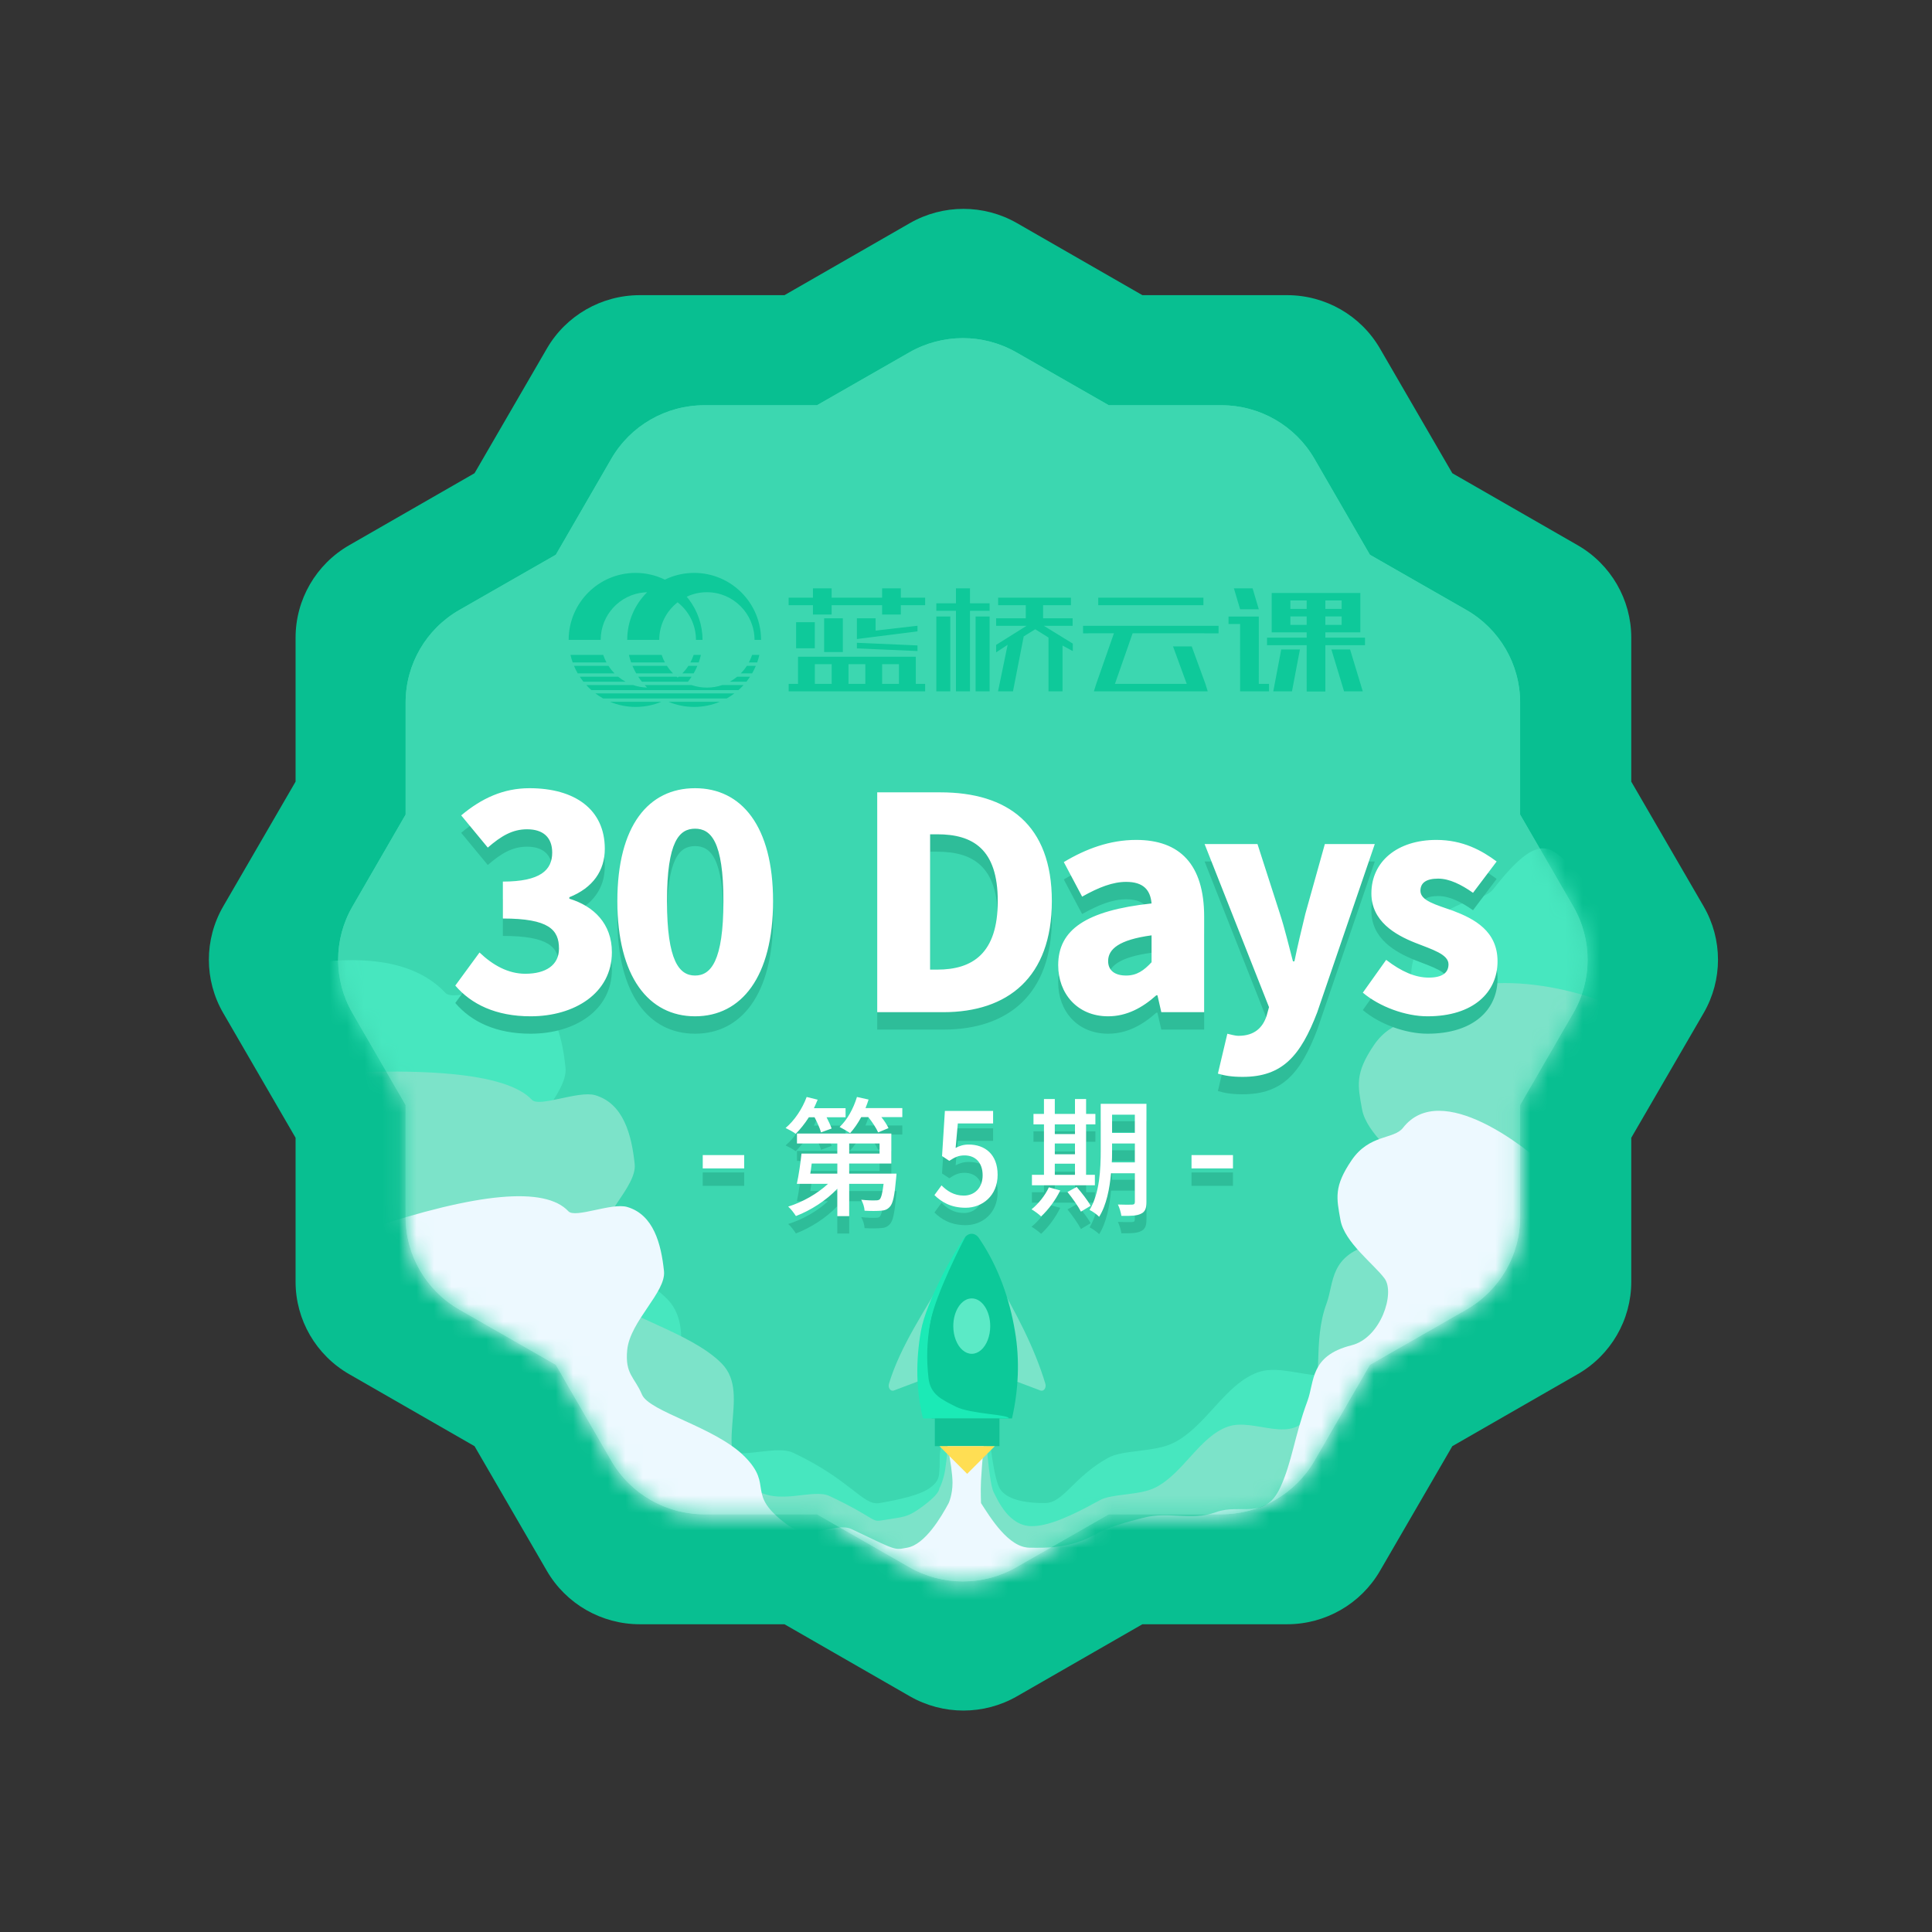
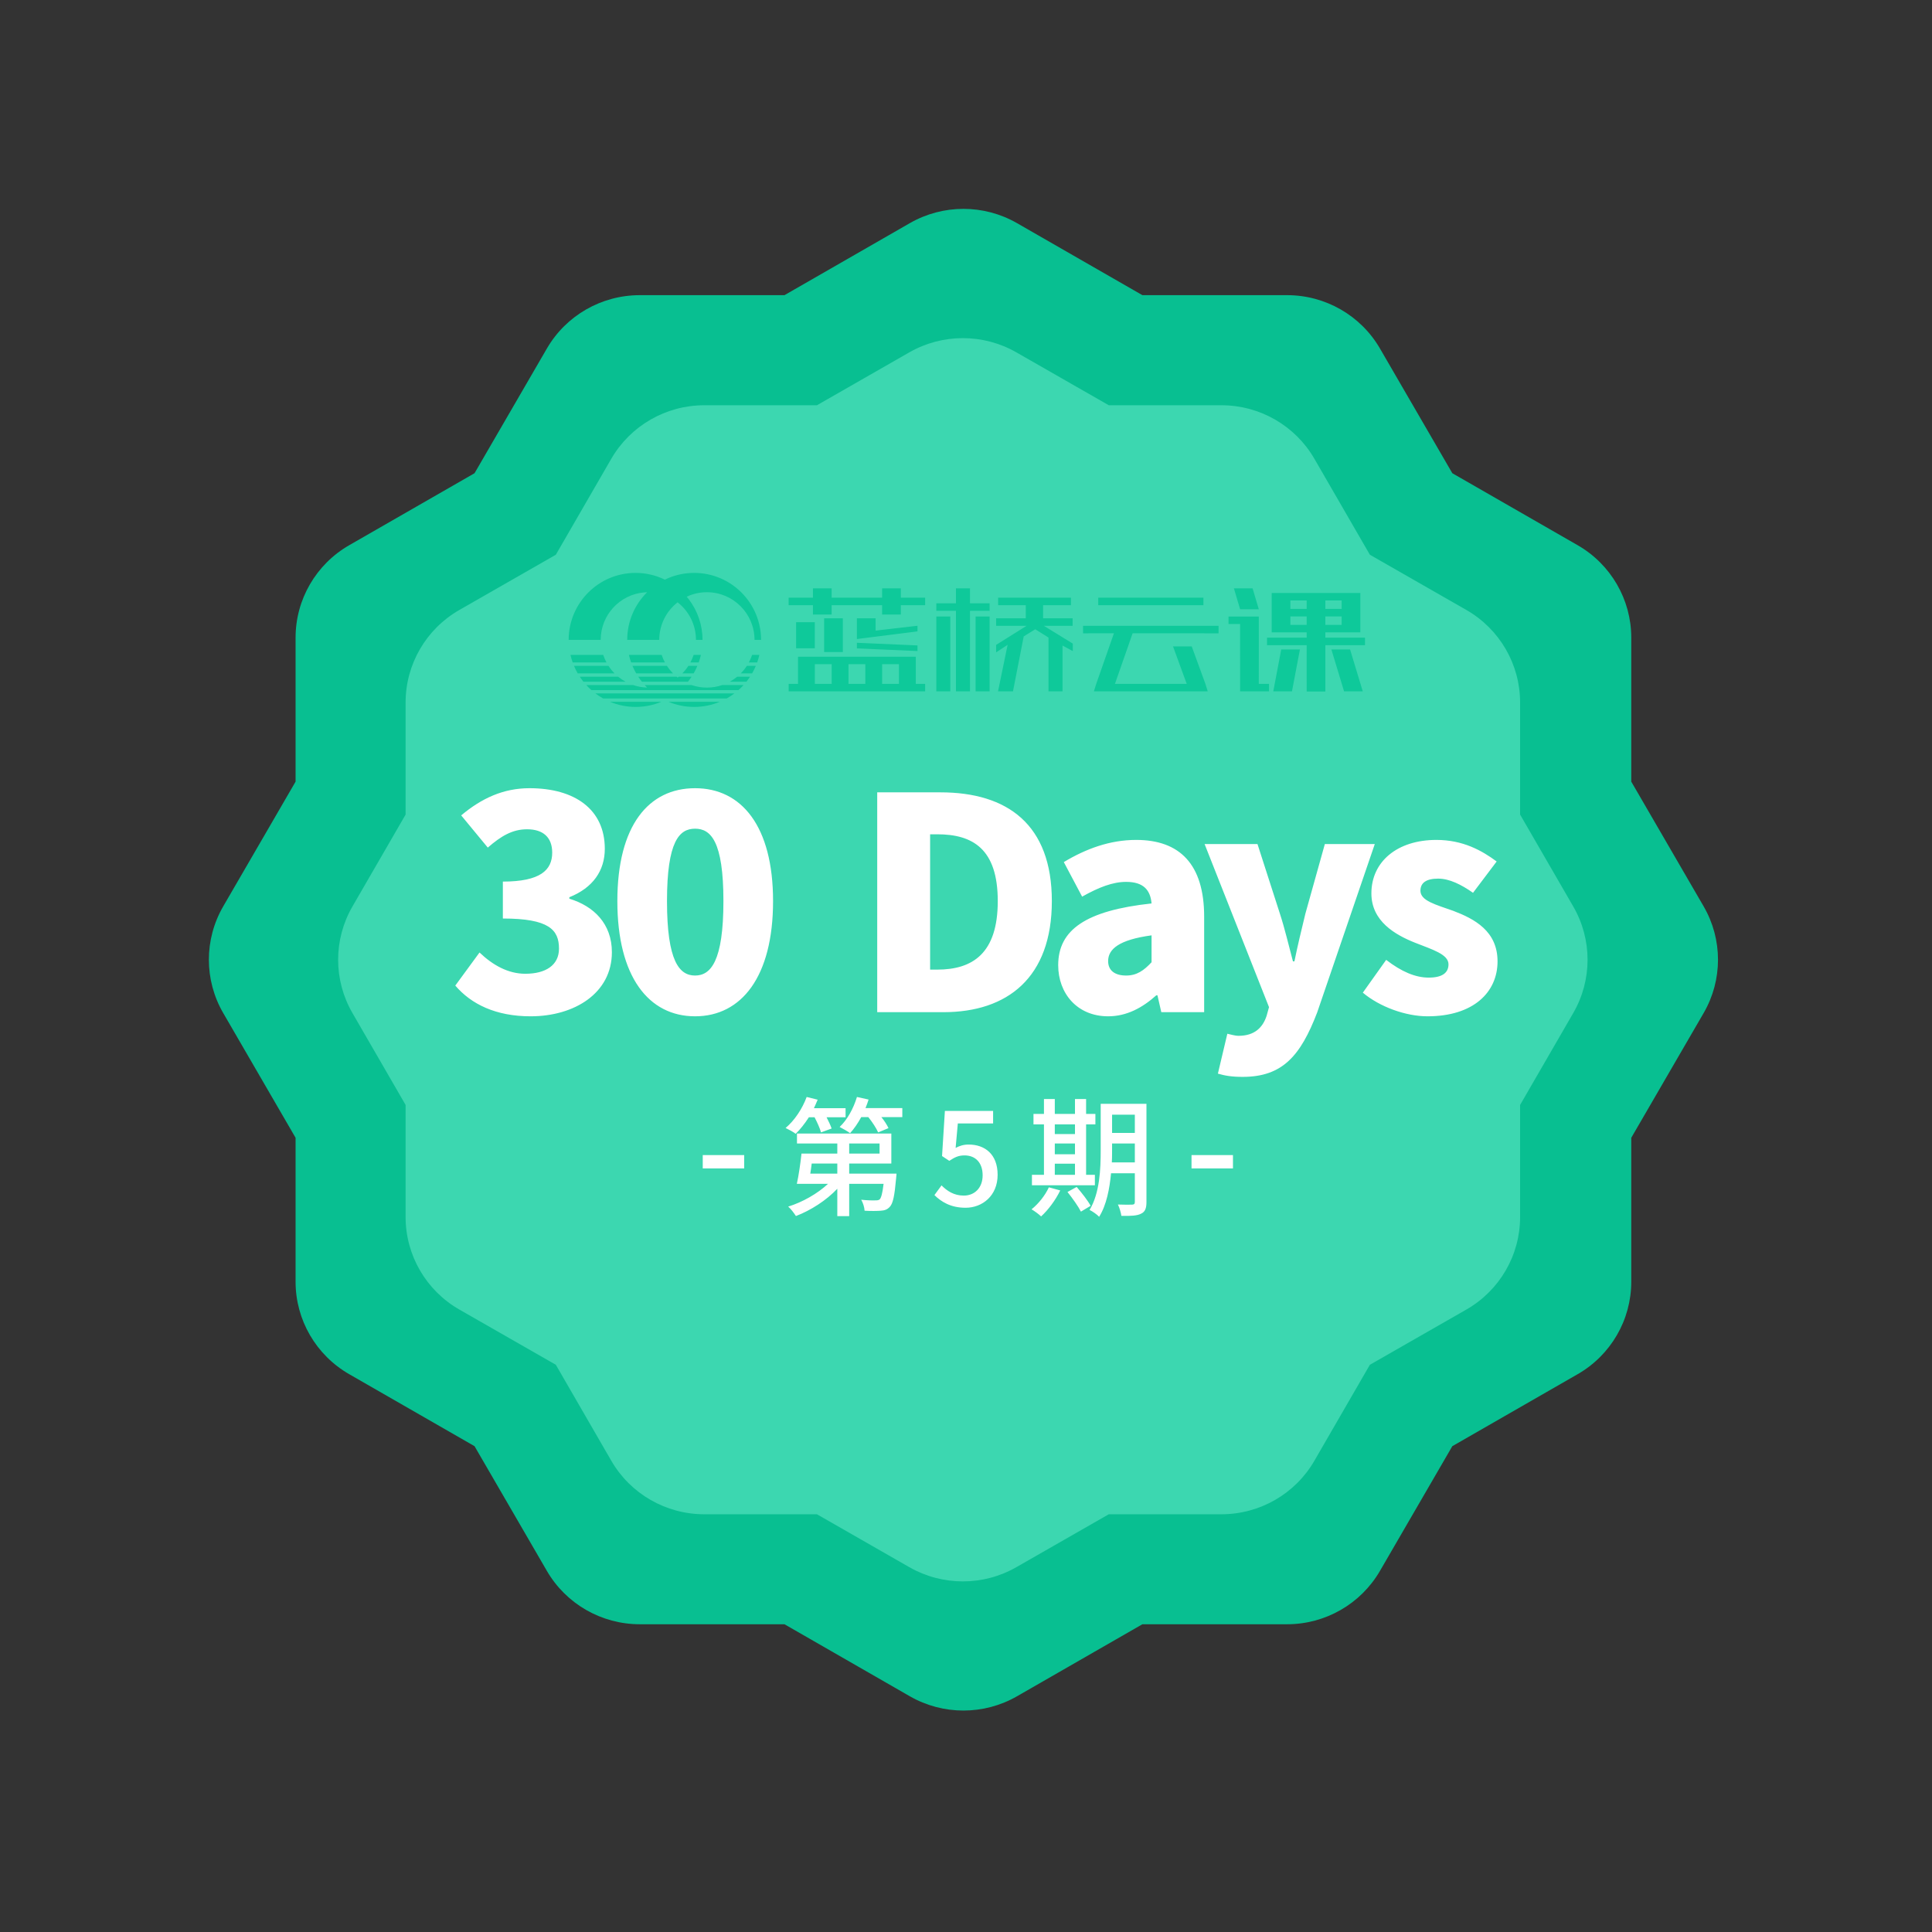
<svg xmlns="http://www.w3.org/2000/svg" xmlns:xlink="http://www.w3.org/1999/xlink" width="111px" height="111px" viewBox="0 0 111 111" version="1.1">
  <rect x="0" y="0" width="111" height="111" fill="#333333" stroke="none" />
  <title>30天100楼-5</title>
  <defs>
-     <path d="M67.911,27.373 L67.911,20.933 C67.911,18.739 66.732,16.711 64.821,15.617 L59.279,12.445 L56.092,6.931 C54.992,5.029 52.954,3.856 50.749,3.856 L44.278,3.856 L38.968,0.817 C37.065,-0.272 34.723,-0.272 32.821,0.817 L27.511,3.856 L21.039,3.856 C18.834,3.856 16.797,5.029 15.697,6.931 L12.509,12.445 L6.967,15.617 C5.056,16.711 3.878,18.739 3.878,20.933 L3.878,27.373 L0.823,32.656 C-0.272,34.55 -0.272,36.879 0.823,38.773 L3.878,44.056 L3.878,50.496 C3.878,52.691 5.056,54.718 6.967,55.813 L12.509,58.985 L15.697,64.499 C16.797,66.401 18.834,67.573 21.039,67.573 L27.511,67.573 L32.821,70.613 C34.723,71.702 37.065,71.702 38.968,70.613 L44.278,67.573 L50.749,67.573 C52.954,67.573 54.992,66.401 56.092,64.499 L59.279,58.985 L64.821,55.813 C66.732,54.718 67.911,52.691 67.911,50.496 L67.911,44.056 L70.965,38.773 C72.06,36.879 72.06,34.55 70.965,32.656 L67.911,27.373 Z" id="path-1" />
-   </defs>
+     </defs>
  <g id="我的主页" stroke="none" stroke-width="1" fill="none" fill-rule="evenodd">
    <g id="勋章-copy备份" transform="translate(12, 12)">
      <g id="Group-15">
        <path d="M81.722,32.908 L81.722,24.636 C81.722,22.445 80.548,20.42 78.641,19.324 L71.441,15.188 L67.284,8.024 C66.183,6.126 64.149,4.958 61.947,4.958 L53.634,4.958 L46.434,0.822 C44.527,-0.274 42.178,-0.274 40.27,0.822 L33.071,4.958 L24.758,4.958 C22.556,4.958 20.521,6.126 19.42,8.024 L15.264,15.188 L8.064,19.324 C6.157,20.42 4.982,22.445 4.982,24.636 L4.982,32.908 L0.826,40.072 C-0.275,41.969 -0.275,44.308 0.826,46.205 L4.982,53.369 L4.982,61.641 C4.982,63.832 6.157,65.857 8.064,66.952 L15.264,71.088 L19.42,78.253 C20.521,80.15 22.556,81.319 24.758,81.319 L33.071,81.319 L40.27,85.455 C42.178,86.551 44.527,86.551 46.434,85.455 L53.634,81.319 L61.947,81.319 C64.149,81.319 66.183,80.15 67.284,78.253 L71.441,71.088 L78.641,66.952 C80.548,65.857 81.722,63.832 81.722,61.641 L81.722,53.369 L85.879,46.205 C86.98,44.308 86.98,41.969 85.879,40.072 L81.722,32.908 Z" id="Fill-11" fill="#08BF91" fill-rule="nonzero" />
        <path d="M75.335,34.8 L75.335,28.36 C75.335,26.166 74.157,24.138 72.246,23.044 L66.704,19.872 L63.516,14.358 C62.417,12.456 60.379,11.283 58.174,11.283 L51.703,11.283 L46.392,8.243 C44.49,7.155 42.148,7.155 40.245,8.243 L34.936,11.283 L28.464,11.283 C26.259,11.283 24.222,12.456 23.121,14.358 L19.934,19.872 L14.392,23.044 C12.481,24.138 11.303,26.166 11.303,28.36 L11.303,34.8 L8.248,40.083 C7.153,41.977 7.153,44.306 8.248,46.2 L11.303,51.483 L11.303,57.923 C11.303,60.118 12.481,62.145 14.392,63.239 L19.934,66.411 L23.121,71.925 C24.222,73.828 26.259,75 28.464,75 L34.936,75 L40.245,78.04 C42.148,79.129 44.49,79.129 46.392,78.04 L51.703,75 L58.174,75 C60.379,75 62.417,73.828 63.516,71.925 L66.704,66.411 L72.246,63.239 C74.157,62.145 75.335,60.118 75.335,57.923 L75.335,51.483 L78.39,46.2 C79.485,44.306 79.485,41.977 78.39,40.083 L75.335,34.8 Z" id="Fill-13" fill="#3CD7B0" />
      </g>
      <g id="火箭" transform="translate(7.427, 7.427)">
        <mask id="mask-2" fill="white">
          <use xlink:href="#path-1" />
        </mask>
        <use id="Mask" fill="#3CD7B0" xlink:href="#path-1" />
        <g mask="url(#mask-2)">
          <g transform="translate(-3.713, 29.177)">
-             <path d="M38.526,24.77 C37.49,26.575 36.007,28.742 35.362,30.888 C35.286,31.128 35.452,31.349 35.632,31.289 L37.599,30.547 M41.564,24.933 C42.601,26.737 43.697,28.742 44.343,30.888 C44.418,31.128 44.253,31.349 44.072,31.289 L42.105,30.547" id="形状" fill="#FFFFFF" fill-rule="nonzero" opacity="0.317" />
            <path d="M42.429,32.89 L37.809,32.89 C37.438,31.266 37.353,29.546 37.624,27.884 C37.937,25.992 38.607,24.196 39.577,22.706 L39.677,22.553 C39.905,22.19 40.319,22.19 40.547,22.553 L40.647,22.706 C41.63,24.196 42.286,25.992 42.6,27.884 C42.885,29.546 42.8,31.266 42.429,32.89 Z" id="路径" fill="#0CC999" fill-rule="evenodd" />
-             <path d="M37.631,30.569 C37.505,29.437 37.541,28.492 37.73,27.379 C38.033,25.751 39.662,22.597 39.746,22.471 C39.729,22.476 39.669,22.528 39.587,22.646 C39.062,23.398 37.5,26.192 37.2,27.851 C36.9,29.52 36.905,31.259 37.316,32.89 L42.238,32.89 C42.301,32.66 40.061,32.647 39.211,32.219 C38.361,31.79 37.742,31.509 37.631,30.569 Z" id="路径" fill="#1BEAB6" fill-rule="evenodd" />
            <path d="M38.526,34.282 C38.189,34.574 38.306,35.203 38.261,35.808 C38.232,36.196 38.261,36.474 37.73,36.869 C37.2,37.264 36.097,37.532 34.813,37.753 C33.865,37.916 33.195,36.445 29.876,34.87 C28.697,34.311 26.408,35.57 24.733,34.337 C21.673,32.082 24.733,28.158 22.611,26.021 C20.489,23.884 15.715,22.811 15.184,21.559 C14.654,20.308 13.951,20.111 14.124,18.367 C14.328,16.305 16.933,14.235 16.776,12.732 C16.572,10.777 16.025,8.689 14.124,8.134 C13.01,7.809 10.37,8.965 9.88,8.443 C8.202,6.657 5.284,6.142 1.127,6.896 C0.773,19.646 0.596,26.021 0.596,26.021 C0.596,26.021 15.699,35.295 45.906,53.845 L89.188,23.076 C80.608,9.634 75.834,2.443 74.864,1.503 C73.41,0.093 72.845,-1.051 70.088,2.47 C69.431,3.307 67.664,2.909 66.377,4.795 C65.089,6.68 65.29,7.477 65.578,9.074 C65.867,10.671 68.003,12.233 68.764,13.262 C69.525,14.292 68.499,17.506 66.377,18.037 C63.358,18.791 63.721,20.621 63.194,22.031 C62.249,24.555 62.995,27.395 62.133,29.229 C61.022,31.591 58.372,29.59 56.563,30.238 C54.67,30.915 53.601,33.325 51.736,34.282 C50.643,34.843 48.812,34.676 47.953,35.152 C45.946,36.265 45.391,37.753 44.314,37.753 C42.777,37.753 41.974,37.399 41.7,36.869 C41.517,36.515 41.343,35.671 41.178,34.337 C40.405,33.438 39.521,33.42 38.526,34.282 Z" id="路径-2" fill="#47E7BF" fill-rule="evenodd" />
            <path d="M38.791,33.951 C38.698,35.092 38.609,35.827 38.526,36.157 C38.445,36.474 38.357,36.721 38.261,36.897 C38.242,37.127 37.926,37.471 37.313,37.93 C36.392,38.618 36.177,38.535 35.078,38.726 C34.266,38.866 34.81,38.714 31.968,37.357 C30.959,36.875 28.999,37.96 27.565,36.897 C24.944,34.955 27.565,31.573 25.748,29.731 C23.931,27.89 19.842,26.965 19.388,25.887 C18.934,24.808 18.332,24.638 18.48,23.136 C18.655,21.359 20.886,19.575 20.751,18.28 C20.576,16.595 20.108,14.797 18.48,14.318 C17.526,14.038 15.266,15.034 14.846,14.584 C13.409,13.045 8.612,12.601 0.454,13.251 C0.151,24.238 0,29.731 0,29.731 C0,29.731 15.232,37.723 45.695,53.708 L82.756,27.194 C80.27,16.361 78.612,10.539 77.782,9.729 C76.537,8.514 68.762,6.403 66.401,9.437 C65.839,10.159 64.326,9.816 63.223,11.441 C62.121,13.065 62.293,13.752 62.54,15.128 C62.787,16.504 64.616,17.85 65.267,18.737 C65.919,19.624 65.04,22.394 63.223,22.851 C60.639,23.501 60.95,25.078 60.498,26.293 C59.689,28.468 60.328,30.915 59.589,32.496 C58.638,34.532 56.37,32.807 54.82,33.365 C53.199,33.949 52.283,36.025 50.687,36.85 C49.751,37.334 48.183,37.189 47.448,37.6 C45.729,38.559 44.487,39.079 43.566,39.079 C42.249,39.079 41.613,37.591 41.378,37.134 C41.221,36.829 41.072,35.768 40.931,33.951 L38.791,33.951 Z" id="路径-2" fill="#7CE3C9" fill-rule="evenodd" />
            <path d="M38.695,34.296 C38.906,35.369 39.011,36.134 39.011,36.591 C39.011,37.277 38.791,37.753 38.791,37.753 C38.356,38.561 37.427,40.14 36.404,40.317 C35.649,40.448 35.865,40.517 33.221,39.253 C32.282,38.804 30.841,39.981 29.508,38.991 C27.07,37.182 28.772,36.809 27.082,35.094 C25.392,33.379 21.59,32.518 21.167,31.514 C20.745,30.509 20.184,30.351 20.322,28.952 C20.485,27.297 22.56,25.636 22.435,24.43 C22.272,22.861 21.837,21.186 20.322,20.741 C19.435,20.48 17.333,21.407 16.942,20.988 C15.606,19.555 11.749,19.903 5.37,22.031 C8.156,30.739 9.549,35.094 9.549,35.094 C9.549,35.094 21.577,42.536 45.634,57.421 L80.104,32.731 C76.322,24.042 74.045,19.321 73.273,18.567 C72.115,17.436 67.088,13.37 64.892,16.195 C64.37,16.867 62.962,16.548 61.937,18.061 C60.912,19.574 61.071,20.213 61.301,21.495 C61.531,22.776 63.232,24.029 63.838,24.856 C64.444,25.682 63.627,28.261 61.937,28.687 C59.533,29.292 59.822,30.76 59.402,31.892 C58.65,33.917 58.523,35.397 57.836,36.869 C56.951,38.764 55.592,37.755 54.151,38.275 C52.643,38.819 51.523,38.195 49.931,38.608 C48.858,38.886 47.963,39.139 47.279,39.521 C45.681,40.414 44.305,40.317 43.447,40.317 C42.223,40.317 41.173,38.561 40.648,37.753 C40.648,37.753 40.62,37.027 40.648,36.474 C40.666,36.104 40.72,35.393 40.808,34.34 L38.695,34.296 Z" id="路径-2-copy" fill="#EDF9FF" fill-rule="evenodd" />
            <polygon id="路径" fill="#12C296" fill-rule="evenodd" points="37.995 32.89 41.709 32.89 41.709 34.482 37.995 34.482" />
            <polygon id="路径" fill="#FFDE53" fill-rule="evenodd" points="41.444 34.482 38.261 34.482 39.852 36.073" />
            <path d="M39.056,27.585 C39.056,28.154 39.259,28.679 39.587,28.964 C39.915,29.248 40.32,29.248 40.648,28.964 C40.976,28.679 41.178,28.154 41.178,27.585 C41.178,26.706 40.703,25.994 40.117,25.994 C39.531,25.994 39.056,26.706 39.056,27.585 L39.056,27.585 Z" id="路径" fill="#5BEAC6" fill-rule="evenodd" />
          </g>
        </g>
      </g>
      <g id="Group-196" transform="translate(13.671, 20.915)" fill-rule="nonzero">
        <path d="M12.327,7.406 C11.872,7.595 11.374,7.7 10.851,7.7 C10.329,7.7 9.831,7.595 9.376,7.406 L9.376,7.406 Z M15.685,7.406 C15.231,7.595 14.733,7.7 14.21,7.7 C13.687,7.7 13.189,7.595 12.735,7.406 L12.735,7.406 Z M16.522,6.925 C16.382,7.031 16.235,7.128 16.081,7.214 L16.081,7.214 L8.981,7.214 C8.827,7.128 8.679,7.031 8.539,6.925 L8.539,6.925 Z M52.485,1.155 L52.485,3.417 L50.475,3.416 L50.475,3.722 L52.753,3.722 L52.753,4.153 L50.475,4.152 L50.476,6.813 L49.402,6.813 L49.401,4.152 L47.124,4.153 L47.124,3.722 L49.401,3.722 L49.401,3.416 L47.392,3.417 L47.392,1.155 L52.485,1.155 Z M51.896,4.4 L52.625,6.806 L51.551,6.806 L50.822,4.4 L51.896,4.4 Z M49.014,4.4 L48.557,6.806 L47.483,6.806 L47.94,4.4 L49.014,4.4 Z M41.724,4.224 L42.798,4.224 L43.584,6.376 L43.717,6.806 L37.177,6.806 L37.311,6.376 L38.328,3.47 L36.555,3.471 L36.555,3.041 L44.34,3.041 L44.34,3.471 L39.402,3.47 L38.386,6.376 L42.51,6.376 L41.724,4.224 Z M35.858,1.425 L35.858,1.855 L34.258,1.855 L34.258,2.608 L35.955,2.608 L35.955,3.039 L34.3,3.039 L35.965,4.062 L35.965,4.492 L35.374,4.173 L35.374,6.806 L34.569,6.806 L34.569,3.718 L34.461,3.646 L33.808,3.239 L33.287,3.56 L33.144,3.651 L32.528,6.806 L31.669,6.806 L32.221,4.13 L31.561,4.565 L31.561,4.136 L33.312,3.039 L31.561,3.039 L31.561,2.608 L33.263,2.608 L33.263,1.855 L31.675,1.855 L31.675,1.425 L35.858,1.425 Z M46.652,2.506 L46.651,6.375 L47.239,6.375 L47.239,6.806 L45.578,6.806 L45.577,2.936 L44.912,2.936 L44.912,2.506 L46.652,2.506 Z M26.945,4.816 L26.945,6.376 L27.482,6.376 L27.482,6.806 L19.641,6.806 L19.641,6.376 L20.178,6.376 L20.178,4.816 L26.945,4.816 Z M28.927,2.503 L28.927,6.806 L28.124,6.806 L28.124,2.503 L28.927,2.503 Z M31.185,2.503 L31.185,6.806 L30.38,6.806 L30.38,2.503 L31.185,2.503 Z M30.058,0.887 L30.058,1.748 L31.185,1.748 L31.185,2.178 L30.058,2.178 L30.058,6.804 L29.252,6.804 L29.252,2.178 L28.124,2.178 L28.124,1.748 L29.252,1.748 L29.252,0.887 L30.058,0.887 Z M10.706,6.444 C10.959,6.53 11.228,6.58 11.508,6.588 C11.461,6.541 11.415,6.493 11.371,6.444 L11.371,6.444 L14.062,6.444 C14.338,6.539 14.634,6.59 14.942,6.59 C15.251,6.59 15.547,6.539 15.823,6.444 L15.823,6.444 L17.049,6.444 C16.957,6.545 16.859,6.642 16.757,6.733 L16.757,6.733 L8.304,6.733 C8.202,6.642 8.105,6.546 8.013,6.444 L8.013,6.444 Z M24.045,5.246 L23.078,5.246 L23.078,6.376 L24.045,6.376 L24.045,5.246 Z M25.978,5.246 L25.011,5.246 L25.011,6.376 L25.978,6.376 L25.978,5.246 Z M22.112,5.246 L21.145,5.246 L21.145,6.376 L22.112,6.376 L22.112,5.246 Z M9.844,5.964 C9.976,6.072 10.118,6.169 10.269,6.252 L10.269,6.252 L7.848,6.252 C7.774,6.159 7.705,6.063 7.639,5.964 L7.639,5.964 Z M17.422,5.964 C17.357,6.063 17.287,6.159 17.213,6.252 L17.213,6.252 L16.258,6.252 C16.409,6.169 16.551,6.073 16.682,5.964 L16.682,5.964 Z M13.203,5.964 C13.223,5.98 13.243,5.996 13.263,6.012 C13.283,5.996 13.303,5.98 13.323,5.964 L13.323,5.964 L14.064,5.964 C13.999,6.063 13.929,6.159 13.855,6.252 L13.855,6.252 L11.207,6.252 C11.133,6.159 11.062,6.063 10.997,5.964 L10.997,5.964 Z M17.756,5.339 C17.693,5.488 17.621,5.632 17.541,5.771 L17.541,5.771 L16.892,5.771 C17.022,5.639 17.138,5.494 17.239,5.339 L17.239,5.339 Z M9.287,5.339 C9.388,5.494 9.505,5.639 9.634,5.771 L9.634,5.771 L7.52,5.771 C7.44,5.632 7.368,5.488 7.306,5.339 L7.306,5.339 Z M12.646,5.339 C12.747,5.495 12.864,5.639 12.993,5.771 L12.993,5.771 L10.879,5.771 C10.799,5.632 10.727,5.488 10.665,5.339 L10.665,5.339 Z M14.397,5.339 C14.334,5.488 14.263,5.632 14.183,5.771 L14.183,5.771 L13.533,5.771 C13.662,5.639 13.779,5.495 13.88,5.339 L13.88,5.339 Z M14.598,4.713 C14.564,4.861 14.522,5.006 14.471,5.146 L14.471,5.146 L13.994,5.146 C14.068,5.009 14.131,4.864 14.181,4.713 L14.181,4.713 Z M17.957,4.713 C17.923,4.861 17.88,5.006 17.83,5.146 L17.83,5.146 L17.352,5.146 C17.426,5.009 17.49,4.864 17.539,4.713 L17.539,4.713 Z M8.987,4.713 C9.037,4.864 9.1,5.009 9.174,5.146 L9.174,5.146 L7.232,5.146 C7.181,5.006 7.139,4.861 7.105,4.713 L7.105,4.713 Z M12.345,4.713 C12.395,4.864 12.458,5.009 12.532,5.146 L12.532,5.146 L10.59,5.146 C10.54,5.006 10.497,4.861 10.463,4.713 L10.463,4.713 Z M22.753,2.608 L22.753,4.547 L21.679,4.547 L21.679,2.608 L22.753,2.608 Z M23.56,4.015 L27.042,4.167 L27.042,4.49 L23.56,4.338 L23.56,4.015 Z M21.142,2.834 L21.142,4.332 L20.068,4.332 L20.068,2.834 L21.142,2.834 Z M14.21,2.06501483e-14 C16.333,2.06501483e-14 18.054,1.723 18.055,3.848 L18.055,3.848 L17.679,3.848 C17.678,2.336 16.453,1.11 14.942,1.11 C14.528,1.11 14.135,1.203 13.783,1.368 L13.783,1.368 L13.92,1.539 C14.403,2.182 14.69,2.982 14.691,3.848 L14.691,3.848 L14.315,3.848 C14.314,2.971 13.901,2.191 13.26,1.69 C13.314,1.648 13.369,1.608 13.426,1.57 L13.26,1.69 L13.26,1.69 C12.619,2.191 12.206,2.971 12.205,3.848 L12.205,3.848 L10.365,3.848 C10.366,2.777 10.803,1.809 11.508,1.112 L11.508,1.112 L11.339,1.121 C9.94,1.242 8.842,2.416 8.841,3.848 L8.841,3.848 L7,3.848 C7.002,1.723 8.723,1.03837399e-05 10.845,1.03837399e-05 C11.449,1.03837399e-05 12.019,0.14 12.528,0.388 L12.528,0.388 L12.749,0.288 C13.2,0.103 13.693,2.06501483e-14 14.21,2.06501483e-14 Z M24.636,2.608 L24.636,3.316 L27.042,3.037 L27.042,3.36 L23.56,3.8 L23.56,2.608 L24.636,2.608 Z M51.411,2.501 L50.475,2.501 L50.475,2.986 L51.411,2.986 L51.411,2.501 Z M49.401,2.501 L48.465,2.501 L48.465,2.986 L49.401,2.986 L49.401,2.501 Z M22.109,0.887 L22.109,1.425 L25.01,1.425 L25.01,0.887 L26.085,0.887 L26.085,1.425 L27.482,1.424 L27.482,1.855 L26.085,1.855 L26.085,2.393 L25.01,2.393 L25.01,1.855 L22.109,1.855 L22.109,2.393 L21.035,2.393 L21.035,1.855 L19.638,1.855 L19.638,1.425 L21.035,1.425 L21.035,0.887 L22.109,0.887 Z M46.295,0.889 L46.652,2.09 L45.578,2.09 L45.221,0.889 L46.295,0.889 Z M51.411,1.585 L50.475,1.585 L50.475,2.07 L51.411,2.07 L51.411,1.585 Z M49.401,1.585 L48.465,1.585 L48.465,2.07 L49.401,2.07 L49.401,1.585 Z M43.469,1.425 L43.469,1.855 L37.426,1.855 L37.426,1.425 L43.469,1.425 Z" id="形状结合" fill="#0EC99A" />
-         <path d="M4.816,26.475 C7.328,26.475 9.484,25.151 9.484,22.792 C9.484,21.162 8.448,20.144 7.04,19.719 L7.04,19.634 C8.398,19.091 9.077,18.106 9.077,16.85 C9.077,14.593 7.362,13.37 4.748,13.37 C3.254,13.37 1.998,13.947 0.826,14.932 L2.354,16.782 C3.118,16.12 3.763,15.73 4.612,15.73 C5.546,15.73 6.055,16.205 6.055,17.071 C6.055,18.073 5.376,18.735 3.22,18.735 L3.22,20.857 C5.868,20.857 6.445,21.502 6.445,22.588 C6.445,23.539 5.681,24.031 4.51,24.031 C3.526,24.031 2.643,23.539 1.879,22.809 L0.487,24.71 C1.404,25.779 2.813,26.475 4.816,26.475 Z M14.263,26.475 C16.928,26.475 18.744,24.201 18.744,19.855 C18.744,15.543 16.928,13.37 14.263,13.37 C11.597,13.37 9.798,15.509 9.798,19.855 C9.798,24.201 11.597,26.475 14.263,26.475 Z M14.263,24.133 C13.363,24.133 12.65,23.318 12.65,19.855 C12.65,16.409 13.363,15.696 14.263,15.696 C15.162,15.696 15.892,16.409 15.892,19.855 C15.892,23.318 15.162,24.133 14.263,24.133 Z M28.531,26.238 C32.214,26.238 34.761,24.252 34.761,19.855 C34.761,15.458 32.214,13.608 28.361,13.608 L24.728,13.608 L24.728,26.238 L28.531,26.238 Z M28.174,23.793 L27.767,23.793 L27.767,16.018 L28.174,16.018 C30.211,16.018 31.654,16.85 31.654,19.855 C31.654,22.86 30.211,23.793 28.174,23.793 Z M37.995,26.475 C39.064,26.475 39.964,25.983 40.762,25.27 L40.829,25.27 L41.05,26.238 L43.512,26.238 L43.512,20.755 C43.512,17.733 42.103,16.341 39.607,16.341 C38.096,16.341 36.721,16.85 35.448,17.614 L36.501,19.6 C37.468,19.057 38.266,18.752 39.03,18.752 C40.015,18.752 40.422,19.21 40.49,19.991 C36.721,20.398 35.126,21.502 35.126,23.539 C35.126,25.151 36.212,26.475 37.995,26.475 Z M39.03,24.133 C38.402,24.133 37.995,23.861 37.995,23.301 C37.995,22.622 38.606,22.079 40.49,21.824 L40.49,23.369 C40.049,23.844 39.641,24.133 39.03,24.133 Z M45.727,29.955 C48.019,29.955 49.054,28.733 50.005,26.255 L53.315,16.579 L50.446,16.579 L49.326,20.585 C49.105,21.502 48.884,22.401 48.698,23.318 L48.613,23.318 C48.358,22.367 48.154,21.468 47.866,20.585 L46.576,16.579 L43.537,16.579 L47.238,25.949 L47.102,26.442 C46.881,27.121 46.406,27.596 45.489,27.596 C45.269,27.596 45.014,27.511 44.844,27.477 L44.301,29.769 C44.708,29.888 45.099,29.955 45.727,29.955 Z M56.345,26.475 C58.976,26.475 60.368,25.1 60.368,23.318 C60.368,21.57 59.027,20.874 57.822,20.415 C56.82,20.059 55.938,19.838 55.938,19.261 C55.938,18.802 56.277,18.565 56.956,18.565 C57.601,18.565 58.28,18.904 58.959,19.38 L60.317,17.58 C59.469,16.952 58.382,16.341 56.854,16.341 C54.614,16.341 53.12,17.58 53.12,19.414 C53.12,21.009 54.478,21.79 55.632,22.249 C56.617,22.639 57.55,22.911 57.55,23.488 C57.55,23.963 57.211,24.252 56.413,24.252 C55.649,24.252 54.851,23.912 53.969,23.233 L52.628,25.117 C53.595,25.932 55.089,26.475 56.345,26.475 Z M17.085,35.214 L17.085,34.447 L14.704,34.447 L14.704,35.214 L17.085,35.214 Z M20.043,33.226 C20.303,32.974 20.563,32.647 20.801,32.276 L21.128,32.276 C21.276,32.558 21.44,32.915 21.499,33.145 L22.108,32.922 C22.049,32.744 21.937,32.506 21.818,32.276 L22.91,32.276 L22.91,31.756 L21.09,31.756 C21.165,31.593 21.239,31.437 21.306,31.266 L20.675,31.11 C20.422,31.793 19.976,32.461 19.464,32.892 C19.635,32.974 19.917,33.122 20.043,33.226 Z M23.17,33.189 C23.393,32.944 23.616,32.625 23.809,32.268 L24.217,32.268 C24.447,32.551 24.678,32.907 24.782,33.145 L25.376,32.9 C25.294,32.721 25.146,32.484 24.967,32.268 L26.17,32.268 L26.17,31.749 L24.054,31.749 C24.121,31.585 24.18,31.429 24.232,31.258 L23.564,31.11 C23.363,31.771 23.007,32.424 22.568,32.833 C22.732,32.915 23.029,33.085 23.17,33.189 Z M23.118,37.957 L23.118,36.101 L25.094,36.101 C25.027,36.65 24.96,36.895 24.871,36.992 C24.811,37.044 24.737,37.051 24.611,37.051 C24.485,37.059 24.143,37.051 23.809,37.014 C23.913,37.192 23.994,37.452 24.002,37.645 C24.381,37.668 24.744,37.66 24.93,37.645 C25.153,37.631 25.302,37.579 25.443,37.43 C25.636,37.237 25.725,36.784 25.814,35.781 C25.829,35.685 25.836,35.514 25.836,35.514 L23.118,35.514 L23.118,34.935 L25.539,34.935 L25.539,33.212 L20.118,33.212 L20.118,33.783 L22.435,33.783 L22.435,34.363 L20.378,34.363 C20.318,34.927 20.214,35.633 20.11,36.101 L21.9,36.101 C21.306,36.658 20.437,37.155 19.613,37.408 C19.769,37.534 19.954,37.794 20.058,37.95 C20.897,37.631 21.796,37.059 22.435,36.383 L22.435,37.957 L23.118,37.957 Z M24.863,34.363 L23.118,34.363 L23.118,33.783 L24.863,33.783 L24.863,34.363 Z M22.435,35.514 L20.883,35.514 C20.912,35.328 20.942,35.135 20.964,34.935 L22.435,34.935 L22.435,35.514 Z M29.805,37.475 C30.763,37.475 31.646,36.791 31.646,35.581 C31.646,34.385 30.896,33.843 29.983,33.843 C29.686,33.843 29.463,33.917 29.233,34.036 L29.359,32.632 L31.386,32.632 L31.386,31.912 L28.616,31.912 L28.453,34.504 L28.869,34.779 C29.188,34.571 29.396,34.467 29.745,34.467 C30.369,34.467 30.785,34.883 30.785,35.61 C30.785,36.338 30.317,36.776 29.701,36.776 C29.129,36.776 28.735,36.502 28.423,36.19 L28.015,36.747 C28.401,37.126 28.943,37.475 29.805,37.475 Z M37.234,36.182 L37.234,35.581 L36.729,35.581 L36.729,32.684 L37.263,32.684 L37.263,32.083 L36.729,32.083 L36.729,31.229 L36.09,31.229 L36.09,32.083 L34.931,32.083 L34.931,31.229 L34.308,31.229 L34.308,32.083 L33.706,32.083 L33.706,32.684 L34.308,32.684 L34.308,35.581 L33.617,35.581 L33.617,36.182 L37.234,36.182 Z M37.479,37.994 C37.902,37.319 38.08,36.375 38.162,35.492 L39.529,35.492 L39.529,37.14 C39.529,37.259 39.484,37.289 39.373,37.296 C39.332,37.296 39.245,37.298 39.13,37.298 L38.982,37.298 C38.85,37.297 38.701,37.295 38.556,37.289 C38.645,37.46 38.734,37.764 38.756,37.942 C39.306,37.95 39.662,37.935 39.885,37.816 C40.115,37.712 40.197,37.512 40.197,37.148 L40.197,31.503 L37.568,31.503 L37.568,34.177 C37.568,35.239 37.516,36.628 36.929,37.601 C37.078,37.668 37.367,37.868 37.479,37.994 Z M39.529,33.174 L38.222,33.174 L38.222,32.127 L39.529,32.127 L39.529,33.174 Z M36.09,33.241 L34.931,33.241 L34.931,32.684 L36.09,32.684 L36.09,33.241 Z M36.09,34.4 L34.931,34.4 L34.931,33.783 L36.09,33.783 L36.09,34.4 Z M39.529,34.868 L38.207,34.868 C38.218,34.69 38.221,34.511 38.221,34.342 L38.222,33.783 L39.529,33.783 L39.529,34.868 Z M36.09,35.581 L34.931,35.581 L34.931,34.942 L36.09,34.942 L36.09,35.581 Z M36.432,37.697 L36.989,37.363 C36.833,37.066 36.476,36.613 36.187,36.279 L35.659,36.569 C35.941,36.918 36.283,37.4 36.432,37.697 Z M34.144,37.972 C34.545,37.608 34.976,37.036 35.243,36.479 L34.59,36.301 C34.374,36.769 33.996,37.244 33.595,37.564 C33.758,37.66 34.025,37.853 34.144,37.972 Z M45.167,35.214 L45.167,34.447 L42.786,34.447 L42.786,35.214 L45.167,35.214 Z" id="30Days-第5期-" fill="#2EBD99" />
        <path d="M4.816,25.475 C7.328,25.475 9.484,24.151 9.484,21.792 C9.484,20.162 8.448,19.144 7.04,18.719 L7.04,18.634 C8.398,18.091 9.077,17.106 9.077,15.85 C9.077,13.593 7.362,12.37 4.748,12.37 C3.254,12.37 1.998,12.947 0.826,13.932 L2.354,15.782 C3.118,15.12 3.763,14.73 4.612,14.73 C5.546,14.73 6.055,15.205 6.055,16.071 C6.055,17.073 5.376,17.735 3.22,17.735 L3.22,19.857 C5.868,19.857 6.445,20.502 6.445,21.588 C6.445,22.539 5.681,23.031 4.51,23.031 C3.526,23.031 2.643,22.539 1.879,21.809 L0.487,23.71 C1.404,24.779 2.813,25.475 4.816,25.475 Z M14.263,25.475 C16.928,25.475 18.744,23.201 18.744,18.855 C18.744,14.543 16.928,12.37 14.263,12.37 C11.597,12.37 9.798,14.509 9.798,18.855 C9.798,23.201 11.597,25.475 14.263,25.475 Z M14.263,23.133 C13.363,23.133 12.65,22.318 12.65,18.855 C12.65,15.409 13.363,14.696 14.263,14.696 C15.162,14.696 15.892,15.409 15.892,18.855 C15.892,22.318 15.162,23.133 14.263,23.133 Z M28.531,25.238 C32.214,25.238 34.761,23.252 34.761,18.855 C34.761,14.458 32.214,12.608 28.361,12.608 L24.728,12.608 L24.728,25.238 L28.531,25.238 Z M28.174,22.793 L27.767,22.793 L27.767,15.018 L28.174,15.018 C30.211,15.018 31.654,15.85 31.654,18.855 C31.654,21.86 30.211,22.793 28.174,22.793 Z M37.995,25.475 C39.064,25.475 39.964,24.983 40.762,24.27 L40.829,24.27 L41.05,25.238 L43.512,25.238 L43.512,19.755 C43.512,16.733 42.103,15.341 39.607,15.341 C38.096,15.341 36.721,15.85 35.448,16.614 L36.501,18.6 C37.468,18.057 38.266,17.752 39.03,17.752 C40.015,17.752 40.422,18.21 40.49,18.991 C36.721,19.398 35.126,20.502 35.126,22.539 C35.126,24.151 36.212,25.475 37.995,25.475 Z M39.03,23.133 C38.402,23.133 37.995,22.861 37.995,22.301 C37.995,21.622 38.606,21.079 40.49,20.824 L40.49,22.369 C40.049,22.844 39.641,23.133 39.03,23.133 Z M45.727,28.955 C48.019,28.955 49.054,27.733 50.005,25.255 L53.315,15.579 L50.446,15.579 L49.326,19.585 C49.105,20.502 48.884,21.401 48.698,22.318 L48.613,22.318 C48.358,21.367 48.154,20.468 47.866,19.585 L46.576,15.579 L43.537,15.579 L47.238,24.949 L47.102,25.442 C46.881,26.121 46.406,26.596 45.489,26.596 C45.269,26.596 45.014,26.511 44.844,26.477 L44.301,28.769 C44.708,28.888 45.099,28.955 45.727,28.955 Z M56.345,25.475 C58.976,25.475 60.368,24.1 60.368,22.318 C60.368,20.57 59.027,19.874 57.822,19.415 C56.82,19.059 55.938,18.838 55.938,18.261 C55.938,17.802 56.277,17.565 56.956,17.565 C57.601,17.565 58.28,17.904 58.959,18.38 L60.317,16.58 C59.469,15.952 58.382,15.341 56.854,15.341 C54.614,15.341 53.12,16.58 53.12,18.414 C53.12,20.009 54.478,20.79 55.632,21.249 C56.617,21.639 57.55,21.911 57.55,22.488 C57.55,22.963 57.211,23.252 56.413,23.252 C55.649,23.252 54.851,22.912 53.969,22.233 L52.628,24.117 C53.595,24.932 55.089,25.475 56.345,25.475 Z M17.085,34.214 L17.085,33.447 L14.704,33.447 L14.704,34.214 L17.085,34.214 Z M20.043,32.226 C20.303,31.974 20.563,31.647 20.801,31.276 L21.128,31.276 C21.276,31.558 21.44,31.915 21.499,32.145 L22.108,31.922 C22.049,31.744 21.937,31.506 21.818,31.276 L22.91,31.276 L22.91,30.756 L21.09,30.756 C21.165,30.593 21.239,30.437 21.306,30.266 L20.675,30.11 C20.422,30.793 19.976,31.461 19.464,31.892 C19.635,31.974 19.917,32.122 20.043,32.226 Z M23.17,32.189 C23.393,31.944 23.616,31.625 23.809,31.268 L24.217,31.268 C24.447,31.551 24.678,31.907 24.782,32.145 L25.376,31.9 C25.294,31.721 25.146,31.484 24.967,31.268 L26.17,31.268 L26.17,30.749 L24.054,30.749 C24.121,30.585 24.18,30.429 24.232,30.258 L23.564,30.11 C23.363,30.771 23.007,31.424 22.568,31.833 C22.732,31.915 23.029,32.085 23.17,32.189 Z M23.118,36.957 L23.118,35.101 L25.094,35.101 C25.027,35.65 24.96,35.895 24.871,35.992 C24.811,36.044 24.737,36.051 24.611,36.051 C24.485,36.059 24.143,36.051 23.809,36.014 C23.913,36.192 23.994,36.452 24.002,36.645 C24.381,36.668 24.744,36.66 24.93,36.645 C25.153,36.631 25.302,36.579 25.443,36.43 C25.636,36.237 25.725,35.784 25.814,34.781 C25.829,34.685 25.836,34.514 25.836,34.514 L23.118,34.514 L23.118,33.935 L25.539,33.935 L25.539,32.212 L20.118,32.212 L20.118,32.783 L22.435,32.783 L22.435,33.363 L20.378,33.363 C20.318,33.927 20.214,34.633 20.11,35.101 L21.9,35.101 C21.306,35.658 20.437,36.155 19.613,36.408 C19.769,36.534 19.954,36.794 20.058,36.95 C20.897,36.631 21.796,36.059 22.435,35.383 L22.435,36.957 L23.118,36.957 Z M24.863,33.363 L23.118,33.363 L23.118,32.783 L24.863,32.783 L24.863,33.363 Z M22.435,34.514 L20.883,34.514 C20.912,34.328 20.942,34.135 20.964,33.935 L22.435,33.935 L22.435,34.514 Z M29.805,36.475 C30.763,36.475 31.646,35.791 31.646,34.581 C31.646,33.385 30.896,32.843 29.983,32.843 C29.686,32.843 29.463,32.917 29.233,33.036 L29.359,31.632 L31.386,31.632 L31.386,30.912 L28.616,30.912 L28.453,33.504 L28.869,33.779 C29.188,33.571 29.396,33.467 29.745,33.467 C30.369,33.467 30.785,33.883 30.785,34.61 C30.785,35.338 30.317,35.776 29.701,35.776 C29.129,35.776 28.735,35.502 28.423,35.19 L28.015,35.747 C28.401,36.126 28.943,36.475 29.805,36.475 Z M37.234,35.182 L37.234,34.581 L36.729,34.581 L36.729,31.684 L37.263,31.684 L37.263,31.083 L36.729,31.083 L36.729,30.229 L36.09,30.229 L36.09,31.083 L34.931,31.083 L34.931,30.229 L34.308,30.229 L34.308,31.083 L33.706,31.083 L33.706,31.684 L34.308,31.684 L34.308,34.581 L33.617,34.581 L33.617,35.182 L37.234,35.182 Z M37.479,36.994 C37.902,36.319 38.08,35.375 38.162,34.492 L39.529,34.492 L39.529,36.14 C39.529,36.259 39.484,36.289 39.373,36.296 C39.332,36.296 39.245,36.298 39.13,36.298 L38.982,36.298 C38.85,36.297 38.701,36.295 38.556,36.289 C38.645,36.46 38.734,36.764 38.756,36.942 C39.306,36.95 39.662,36.935 39.885,36.816 C40.115,36.712 40.197,36.512 40.197,36.148 L40.197,30.503 L37.568,30.503 L37.568,33.177 C37.568,34.239 37.516,35.628 36.929,36.601 C37.078,36.668 37.367,36.868 37.479,36.994 Z M39.529,32.174 L38.222,32.174 L38.222,31.127 L39.529,31.127 L39.529,32.174 Z M36.09,32.241 L34.931,32.241 L34.931,31.684 L36.09,31.684 L36.09,32.241 Z M36.09,33.4 L34.931,33.4 L34.931,32.783 L36.09,32.783 L36.09,33.4 Z M39.529,33.868 L38.207,33.868 C38.218,33.69 38.221,33.511 38.221,33.342 L38.222,32.783 L39.529,32.783 L39.529,33.868 Z M36.09,34.581 L34.931,34.581 L34.931,33.942 L36.09,33.942 L36.09,34.581 Z M36.432,36.697 L36.989,36.363 C36.833,36.066 36.476,35.613 36.187,35.279 L35.659,35.569 C35.941,35.918 36.283,36.4 36.432,36.697 Z M34.144,36.972 C34.545,36.608 34.976,36.036 35.243,35.479 L34.59,35.301 C34.374,35.769 33.996,36.244 33.595,36.564 C33.758,36.66 34.025,36.853 34.144,36.972 Z M45.167,34.214 L45.167,33.447 L42.786,33.447 L42.786,34.214 L45.167,34.214 Z" id="30Days-第5期-" fill="#FFFFFF" />
      </g>
    </g>
  </g>
</svg>